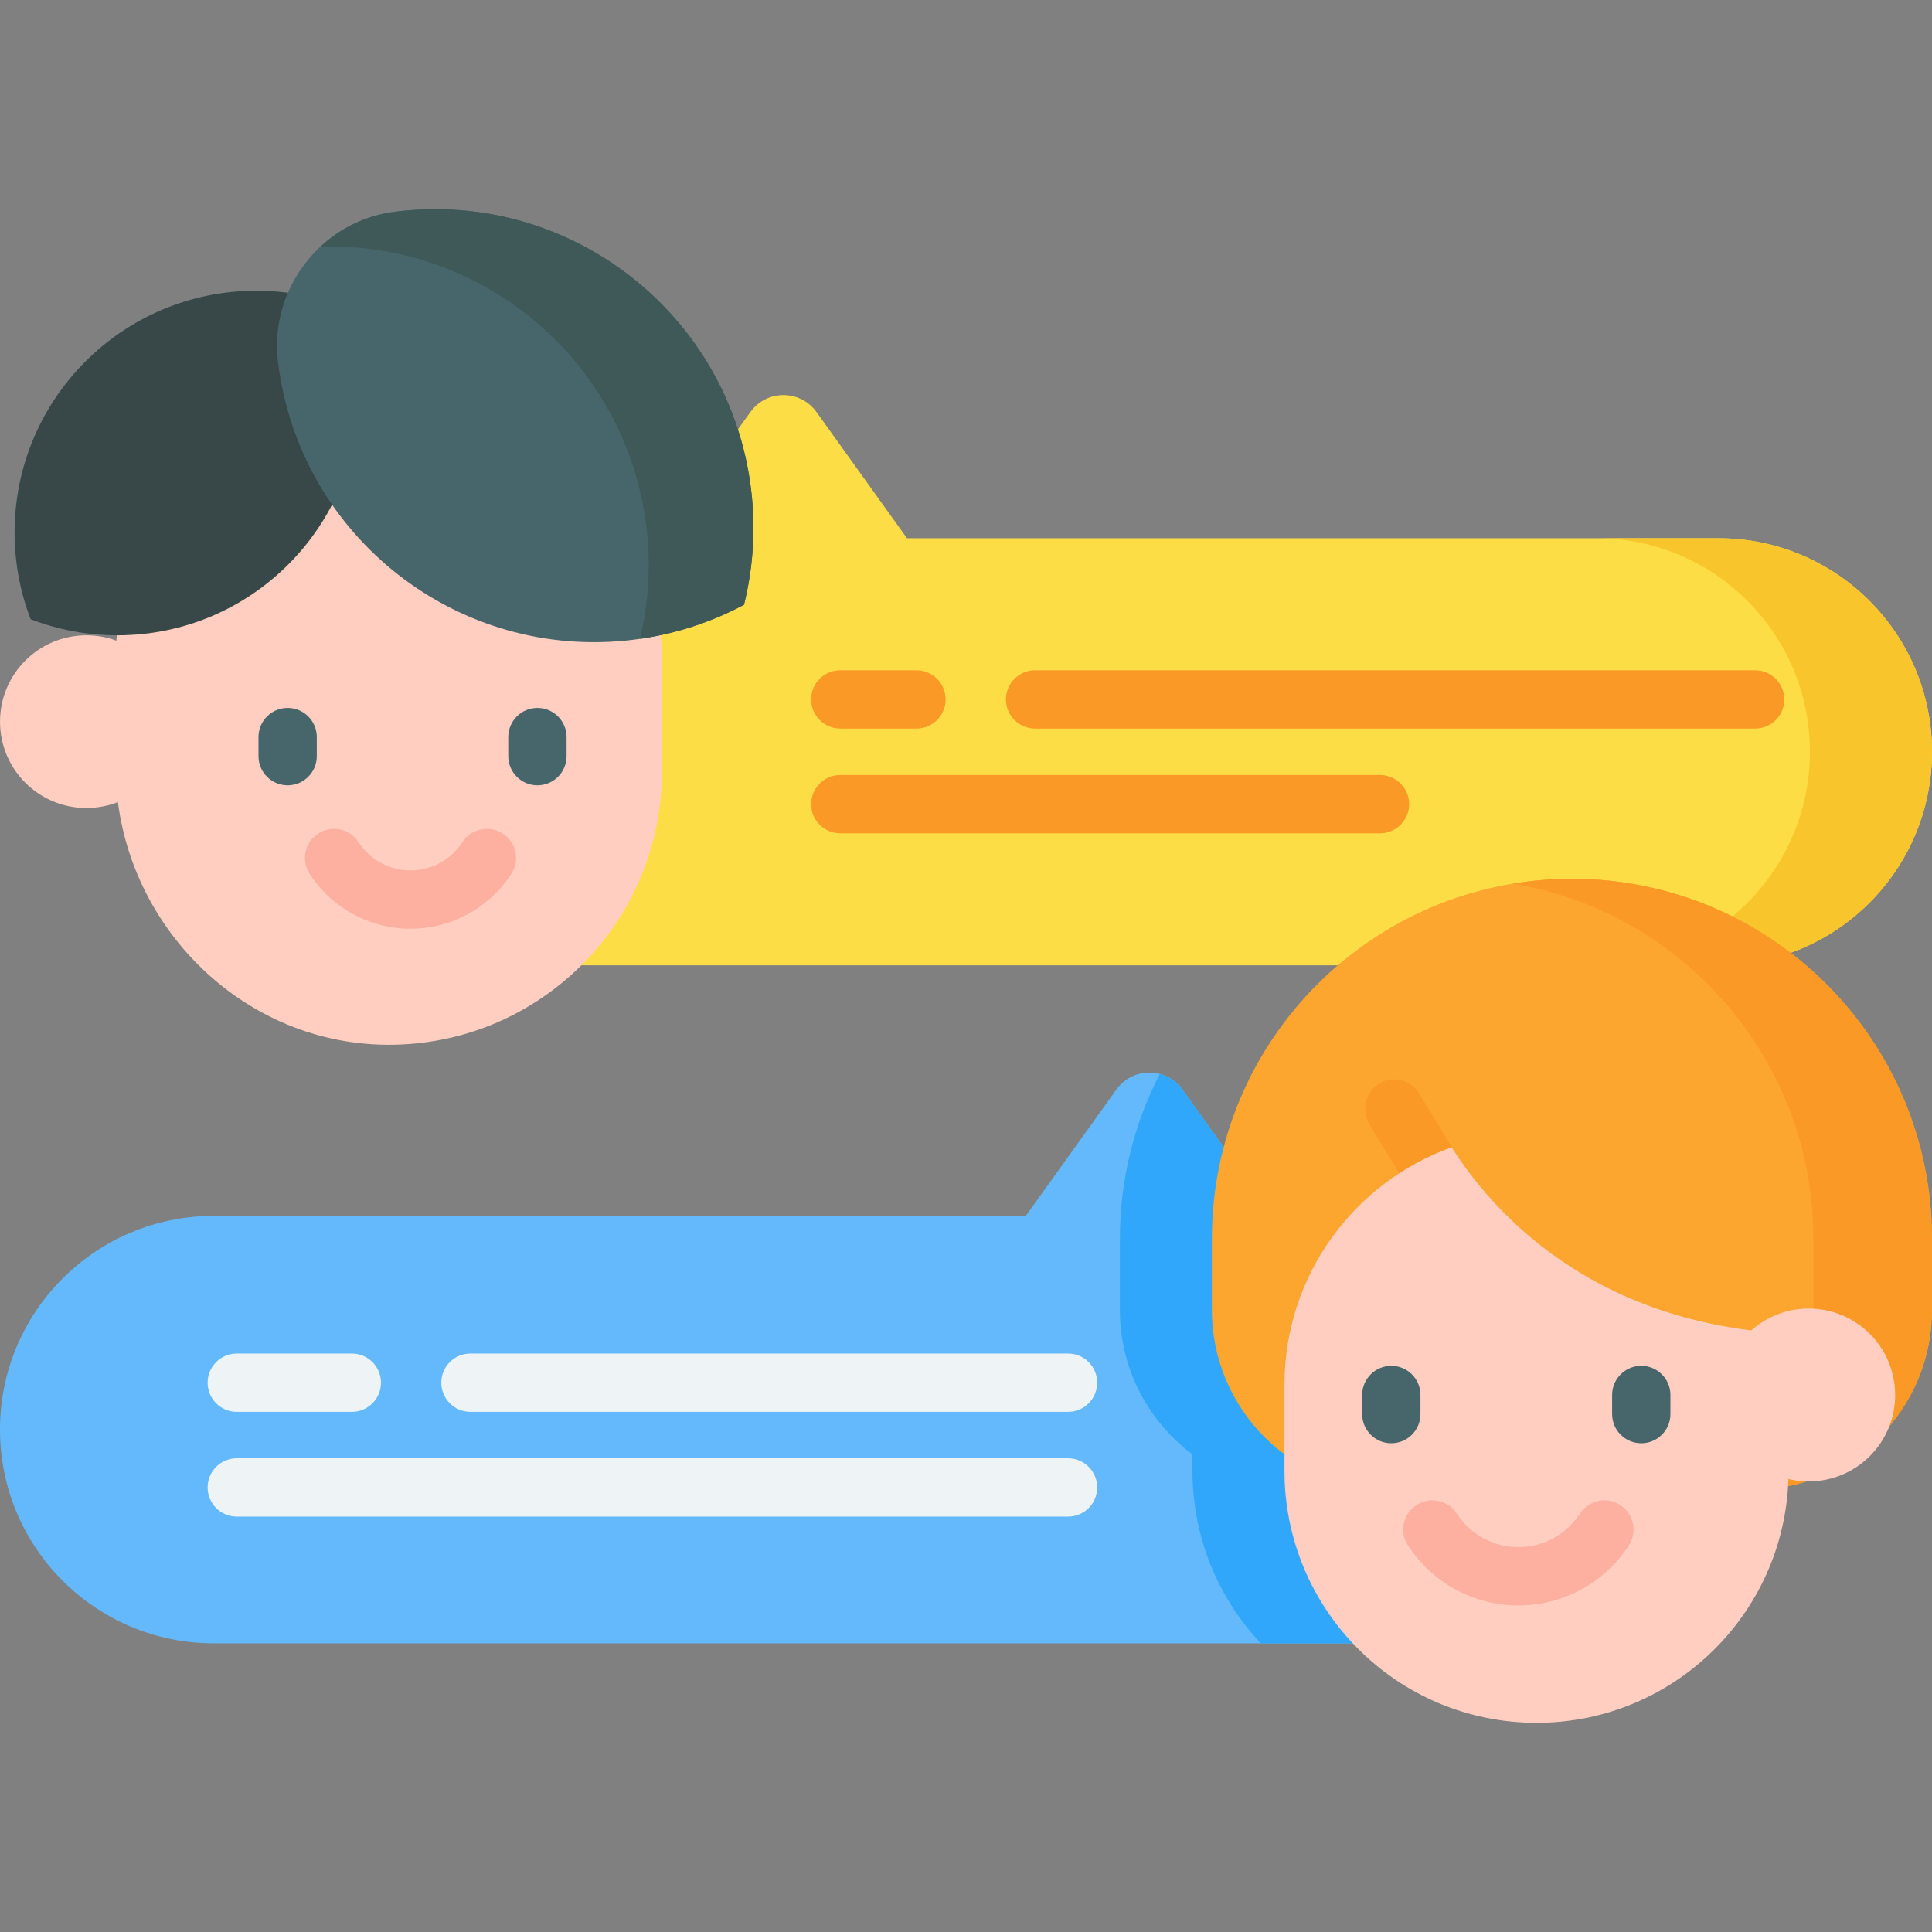
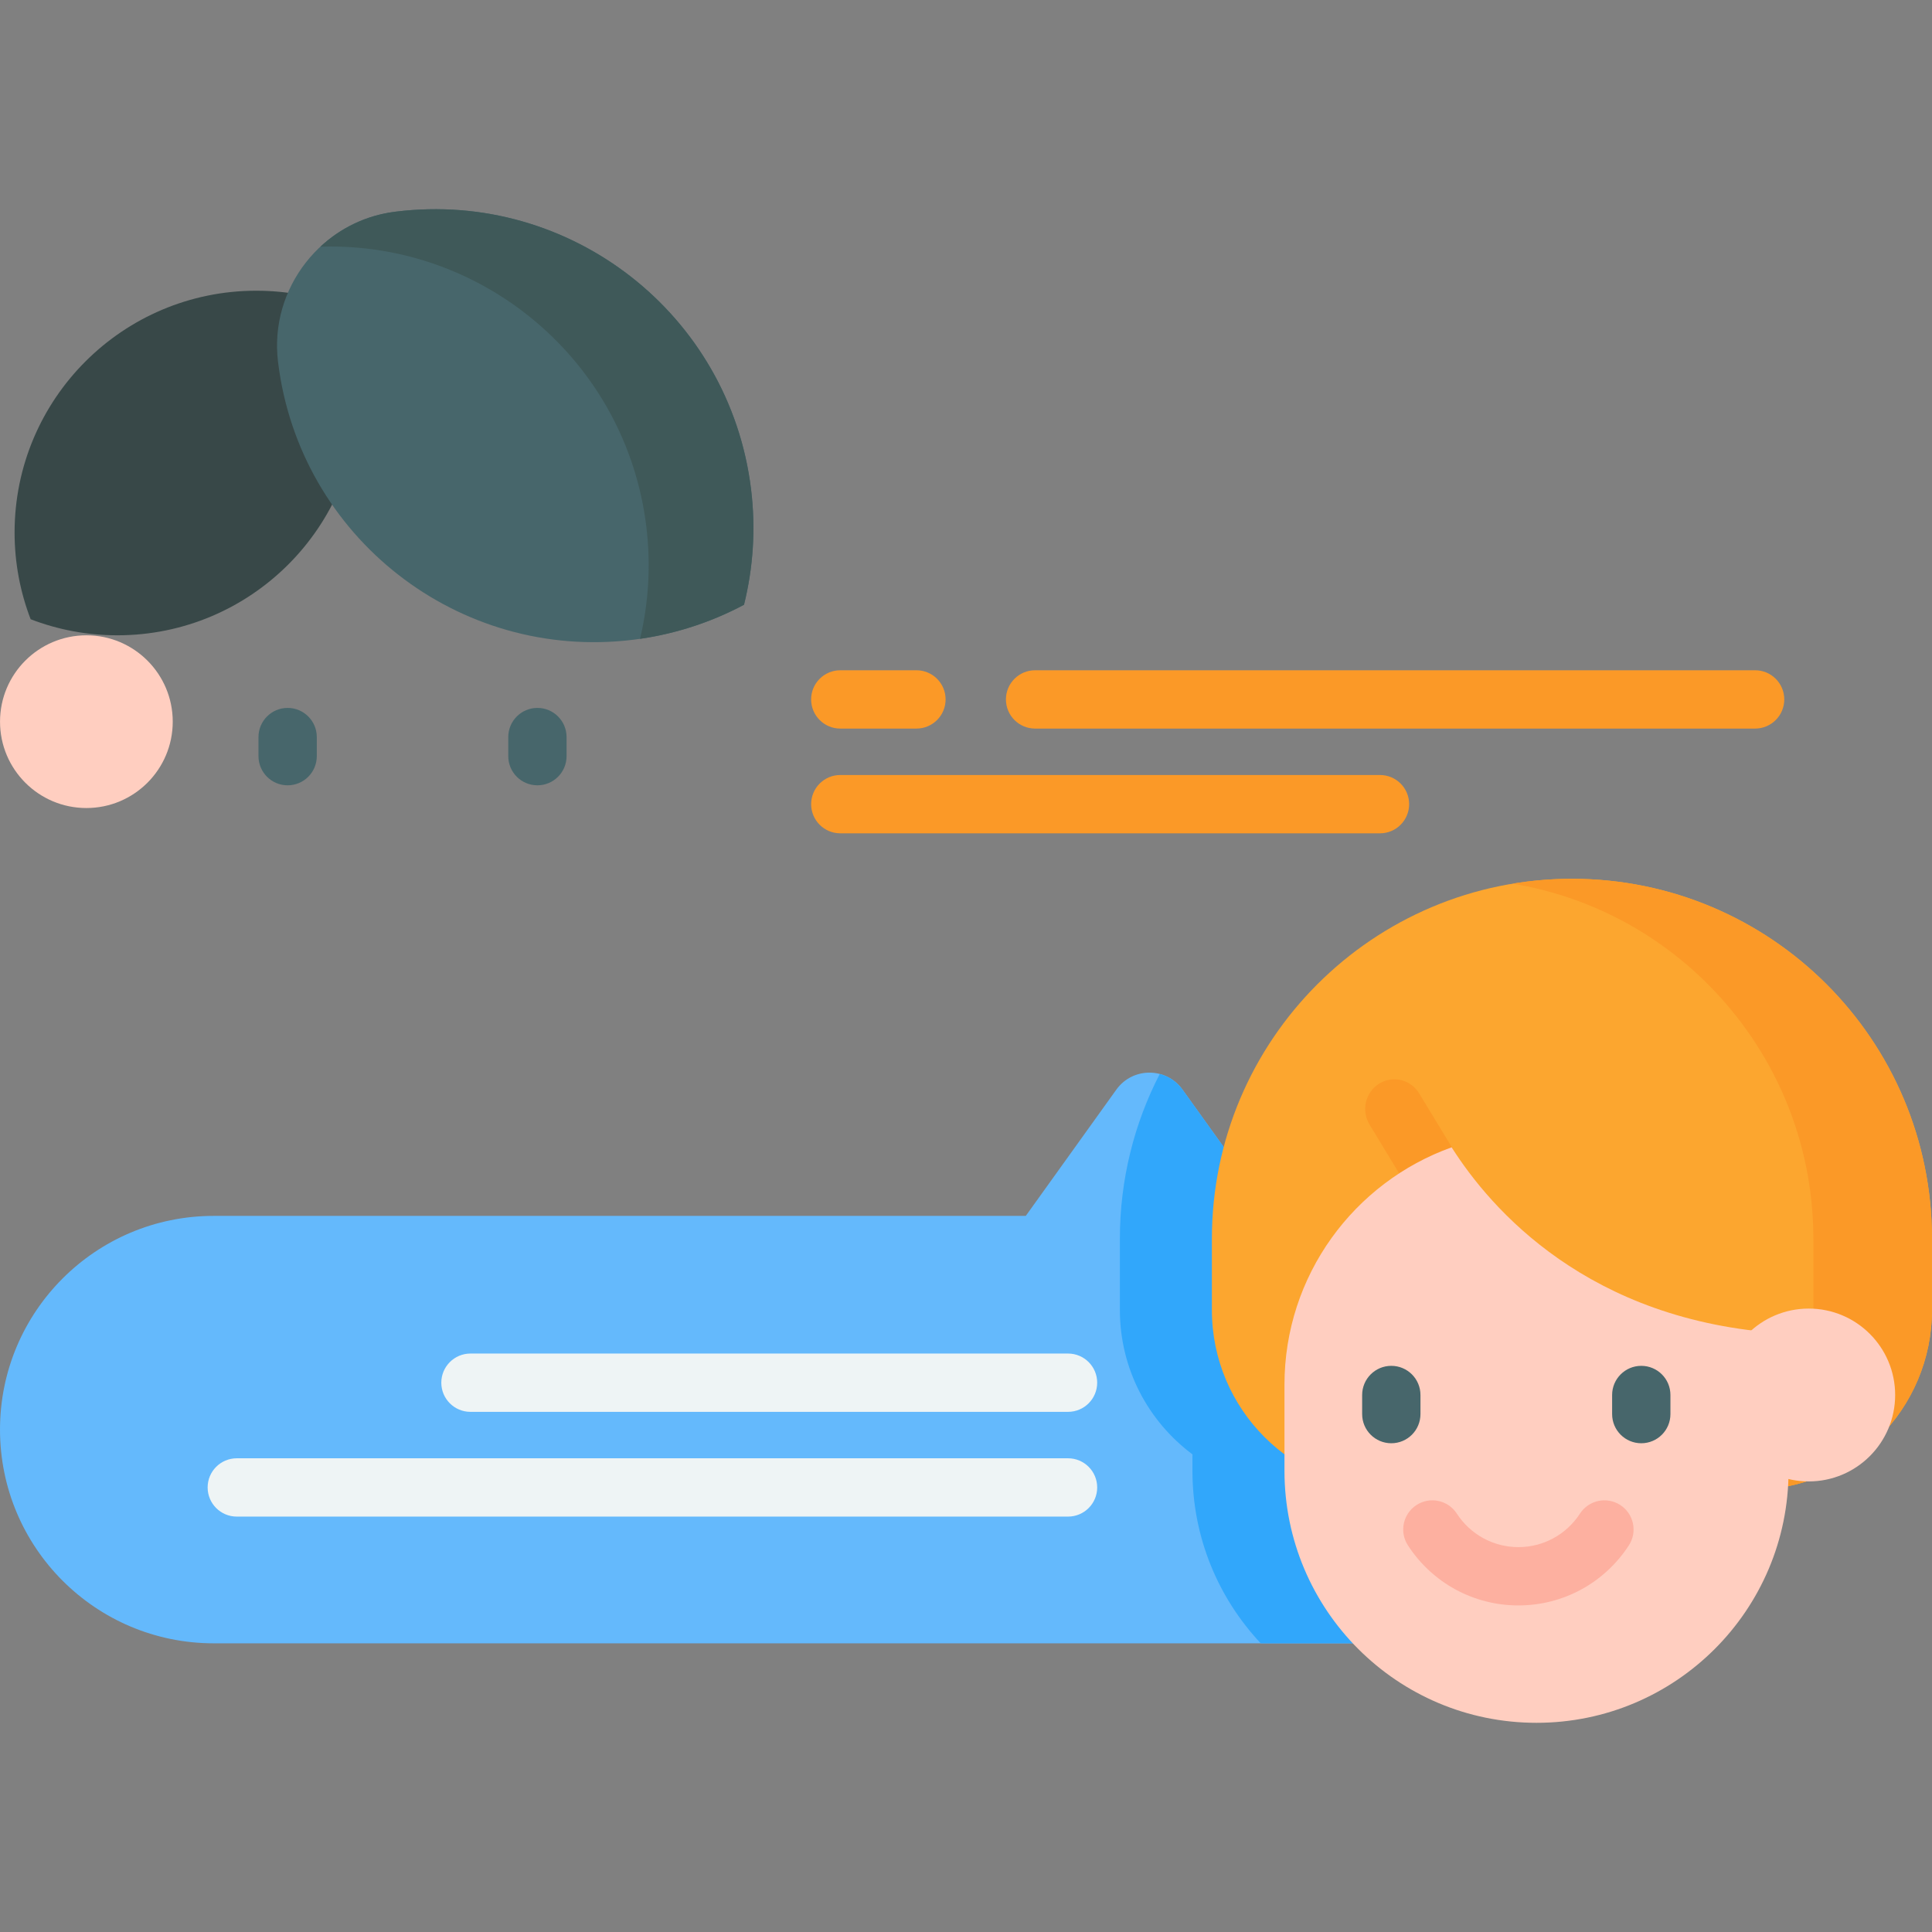
<svg xmlns="http://www.w3.org/2000/svg" id="Capa_1" enable-background="new 0 0 512 512" height="512" viewBox="0 0 512 512" width="512">
  <rect x="0" y="0" width="512" height="512" fill="#808080" stroke="none" />
  <g>
    <g>
      <g>
        <g>
-           <path d="m455.406 255.826h-327.178c-31.256 0-56.594-25.338-56.594-56.594 0-31.256 25.338-56.594 56.594-56.594h46.646l23.981-33.436c4.302-5.998 13.224-5.999 17.526 0l23.981 33.436h215.043c31.256 0 56.594 25.338 56.594 56.594.001 31.256-25.337 56.594-56.593 56.594z" fill="#fddd45" />
-           <path d="m512 199.232c0 15.628-6.336 29.772-16.576 40.022-10.25 10.24-24.395 16.576-40.022 16.576h-32.358c15.628 0 29.782-6.336 40.022-16.576 10.24-10.25 16.576-24.395 16.576-40.022 0-31.255-25.342-56.598-56.598-56.598h32.358c31.256 0 56.598 25.343 56.598 56.598z" fill="#f8c52d" />
-         </g>
+           </g>
        <g>
          <g>
            <g>
              <g>
                <g>
-                   <path d="m30.632 175.355v27.704c0 40.593 33.221 74.584 73.807 73.804 39.327-.756 70.969-32.867 70.969-72.375v-29.133c0-39.979-32.409-72.388-72.388-72.388-39.979 0-72.388 32.409-72.388 72.388z" fill="#ffcec0" />
-                 </g>
+                   </g>
              </g>
              <g>
                <circle cx="22.892" cy="191.25" fill="#ffcec0" r="22.886" />
              </g>
-               <path d="m108.787 246.121c-10.822 0-20.814-5.433-26.728-14.532-2.325-3.578-1.31-8.363 2.268-10.689 3.577-2.326 8.363-1.31 10.689 2.268 3.052 4.696 8.2 7.5 13.771 7.5 5.57 0 10.719-2.804 13.771-7.5 2.326-3.578 7.112-4.593 10.689-2.268 3.578 2.326 4.593 7.111 2.268 10.689-5.915 9.1-15.907 14.532-26.728 14.532z" fill="#fdb0a0" />
            </g>
            <g>
              <g>
                <path d="m3.865 141.124c0 8.095 1.512 15.84 4.257 22.981 7.141 2.745 14.886 4.257 22.981 4.257 35.379 0 64.059-28.68 64.059-64.082 0-8.095-1.512-15.84-4.257-22.981-7.118-2.745-14.863-4.257-22.981-4.257-35.379-.001-64.059 28.68-64.059 64.082z" fill="#384848" />
              </g>
              <g>
                <path d="m199.025 129.529c1.307 10.584.58 20.955-1.856 30.735-8.893 4.742-18.777 7.969-29.361 9.276-46.258 5.711-88.387-27.159-94.102-73.447-.013-.107-.026-.213-.039-.32-2.315-19.351 11.604-37.19 30.937-39.651.106-.013.212-.027.318-.04 46.259-5.711 88.388 27.159 94.103 73.447z" fill="#47666b" />
                <path d="m197.169 160.267c-8.388 4.463-17.65 7.588-27.554 9.03 2.273-9.525 2.915-19.597 1.652-29.88-5.389-43.688-43.225-75.42-86.356-74.042 5.273-4.915 12.061-8.283 19.692-9.251.105-.021.211-.032.316-.042 46.256-5.715 88.387 27.154 94.102 73.442 1.306 10.589.58 20.955-1.852 30.743z" fill="#3f5959" />
              </g>
            </g>
          </g>
          <g fill="#47666b">
            <path d="m76.227 208.115c-4.267 0-7.726-3.459-7.726-7.726v-5.058c0-4.267 3.459-7.726 7.726-7.726s7.726 3.459 7.726 7.726v5.058c0 4.267-3.459 7.726-7.726 7.726z" />
            <path d="m142.421 208.115c-4.267 0-7.726-3.459-7.726-7.726v-5.058c0-4.267 3.459-7.726 7.726-7.726s7.726 3.459 7.726 7.726v5.058c0 4.267-3.459 7.726-7.726 7.726z" />
          </g>
        </g>
      </g>
      <g>
        <g>
          <path d="m56.637 435.497h327.427c31.28 0 56.637-25.357 56.637-56.637 0-31.28-25.357-56.637-56.637-56.637h-46.682l-24-33.462c-4.306-6.003-13.234-6.003-17.54 0l-24 33.462h-215.205c-31.28 0-56.637 25.357-56.637 56.637 0 31.28 25.357 56.637 56.637 56.637z" fill="#64b9fc" />
          <path d="m440.702 378.863c0 31.276-25.363 56.629-56.639 56.629h-49.953c-11.229-11.95-18.1-28.031-18.1-45.719v-4.358c-11.672-8.695-19.233-22.602-19.233-38.271v-18.832c0-15.751 3.812-30.606 10.57-43.7 2.328.598 4.481 1.988 6.037 4.152l24.003 33.46h46.677c15.638 0 29.803 6.336 40.043 16.586 10.259 10.251 16.595 24.405 16.595 40.053z" fill="#31a7fb" />
        </g>
        <g>
          <g>
            <g>
              <path d="m464.321 394.823h-95.482c-26.331 0-47.676-21.345-47.676-47.676v-18.838c0-52.697 42.719-95.417 95.417-95.417 52.697 0 95.417 42.719 95.417 95.417v18.838c0 26.331-21.345 47.676-47.676 47.676z" fill="#fca62f" />
            </g>
            <path d="m378.236 316.107c-2.59 0-5.119-1.325-6.58-3.732l-8.71-14.348c-2.243-3.695-1.119-8.542 2.512-10.825s8.391-1.138 10.634 2.557l8.71 14.348c2.243 3.695 1.119 8.542-2.512 10.825-1.266.796-2.669 1.175-4.054 1.175z" fill="#fb9927" />
            <g>
              <path d="m511.989 328.308v18.846c0 26.318-21.332 47.665-47.665 47.665h-31.441c26.333 0 47.68-21.347 47.68-47.665v-18.846c0-26.348-10.689-50.196-27.949-67.472-13.754-13.769-31.7-23.344-51.751-26.653 5.108-.854 10.368-1.296 15.72-1.296 26.348 0 50.196 10.673 67.472 27.949 17.261 17.276 27.934 41.124 27.934 67.472z" fill="#fb9927" />
            </g>
          </g>
          <g>
            <g>
              <g>
                <path d="m473.983 366.963v22.807c0 36.892-29.901 66.793-66.793 66.793s-66.793-29.901-66.793-66.793v-22.807c0-28.995 18.478-53.671 44.302-62.91 10.323 16.294 36.131 46.163 87.892 49.286.907 4.401 1.392 8.948 1.392 13.624z" fill="#ffcec0" />
              </g>
            </g>
            <path d="m402.39 425.456c-11.853 0-22.797-5.95-29.275-15.917-2.325-3.578-1.31-8.364 2.268-10.689 3.576-2.325 8.363-1.31 10.689 2.268 3.616 5.564 9.717 8.886 16.318 8.886 6.602 0 12.702-3.322 16.319-8.886 2.325-3.578 7.112-4.593 10.689-2.267 3.578 2.325 4.593 7.111 2.267 10.689-6.479 9.965-17.423 15.916-29.275 15.916z" fill="#fdb0a0" />
          </g>
          <g fill="#47666b">
            <path d="m368.71 382.477c-4.267 0-7.726-3.459-7.726-7.726v-5.062c0-4.267 3.459-7.726 7.726-7.726s7.726 3.459 7.726 7.726v5.062c0 4.267-3.459 7.726-7.726 7.726z" />
            <path d="m434.955 382.477c-4.267 0-7.726-3.459-7.726-7.726v-5.062c0-4.267 3.459-7.726 7.726-7.726s7.726 3.459 7.726 7.726v5.062c0 4.267-3.459 7.726-7.726 7.726z" />
          </g>
          <g>
            <circle cx="479.332" cy="369.689" fill="#ffcec0" r="22.903" />
          </g>
        </g>
      </g>
    </g>
    <g fill="#fb9927">
      <path d="m242.868 193.079h-20.185c-4.267 0-7.726-3.459-7.726-7.726s3.459-7.726 7.726-7.726h20.185c4.267 0 7.726 3.459 7.726 7.726s-3.458 7.726-7.726 7.726z" />
      <path d="m365.711 220.838h-143.025c-4.267 0-7.726-3.459-7.726-7.726s3.459-7.726 7.726-7.726h143.025c4.267 0 7.726 3.459 7.726 7.726s-3.459 7.726-7.726 7.726z" />
    </g>
    <g fill="#eef4f5">
      <path d="m283.038 374.155h-158.361c-4.267 0-7.726-3.459-7.726-7.726s3.459-7.726 7.726-7.726h158.361c4.267 0 7.726 3.459 7.726 7.726s-3.459 7.726-7.726 7.726z" />
-       <path d="m93.237 374.155h-30.487c-4.267 0-7.726-3.459-7.726-7.726s3.459-7.726 7.726-7.726h30.487c4.267 0 7.726 3.459 7.726 7.726s-3.459 7.726-7.726 7.726z" />
      <path d="m283.041 401.914h-220.288c-4.267 0-7.726-3.459-7.726-7.726s3.459-7.726 7.726-7.726h220.288c4.267 0 7.726 3.459 7.726 7.726.001 4.267-3.459 7.726-7.726 7.726z" />
    </g>
    <path d="m465.125 193.079h-190.817c-4.267 0-7.726-3.459-7.726-7.726s3.459-7.726 7.726-7.726h190.817c4.267 0 7.726 3.459 7.726 7.726s-3.459 7.726-7.726 7.726z" fill="#fb9927" />
  </g>
</svg>